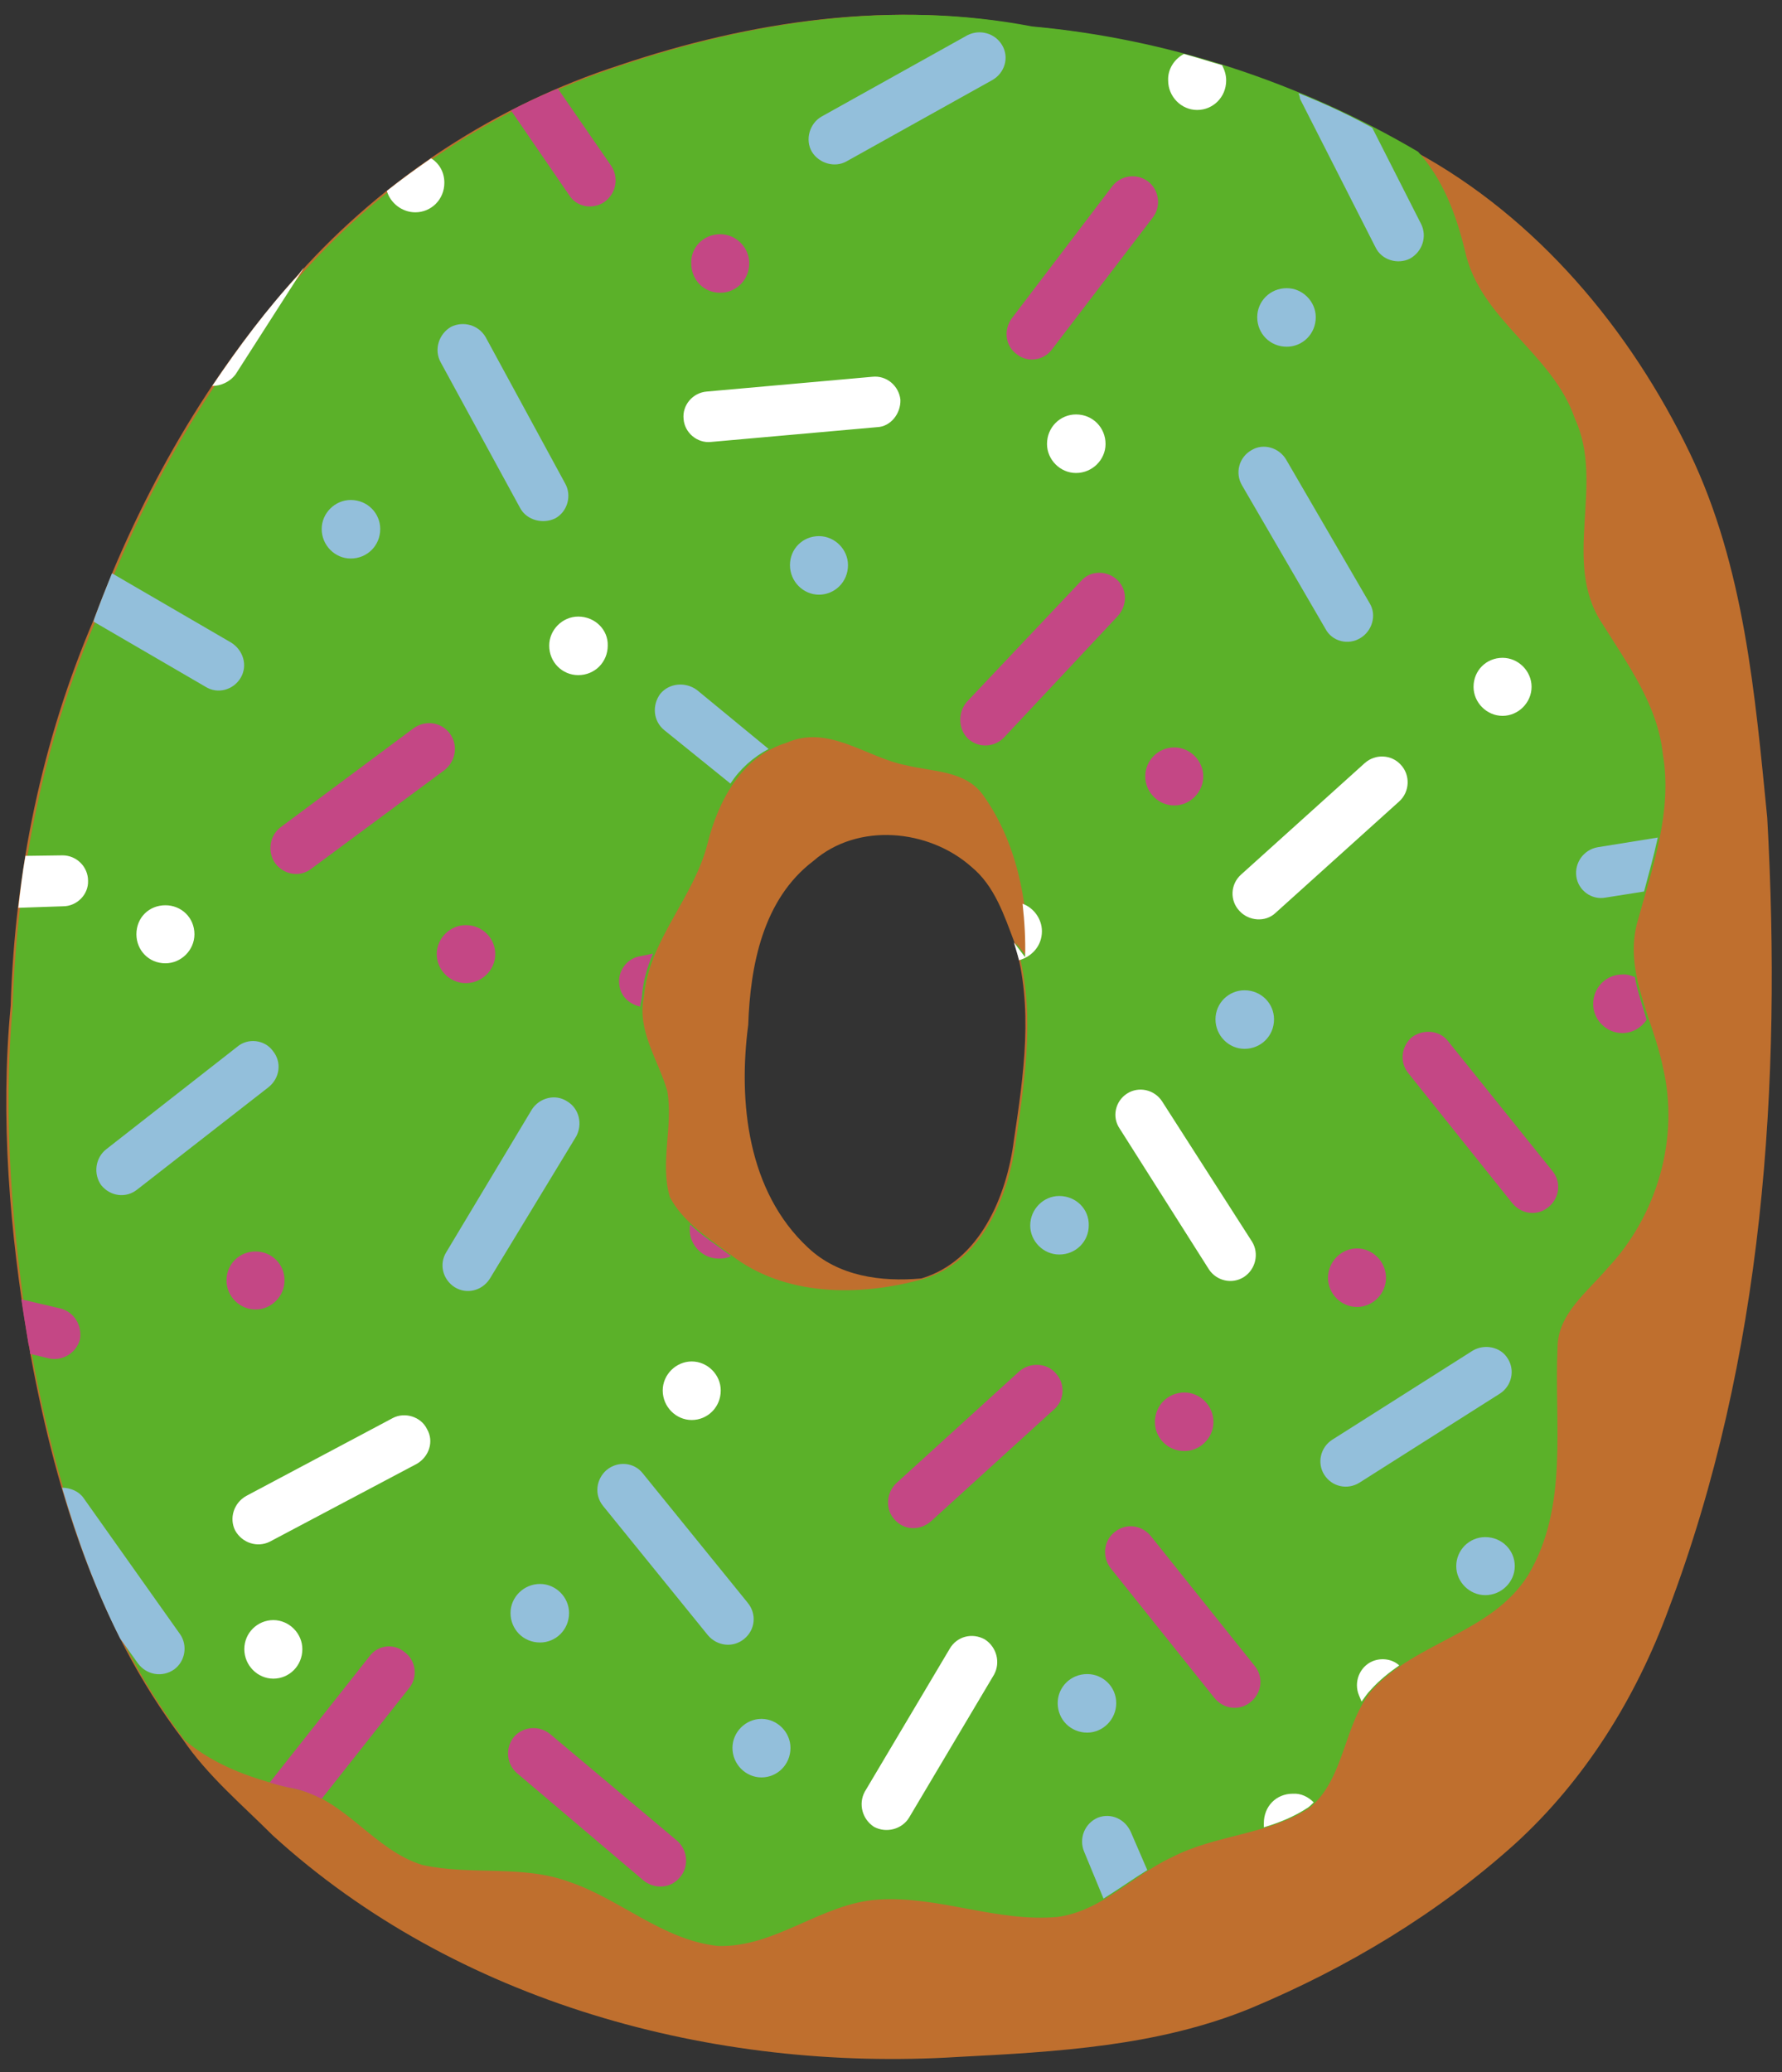
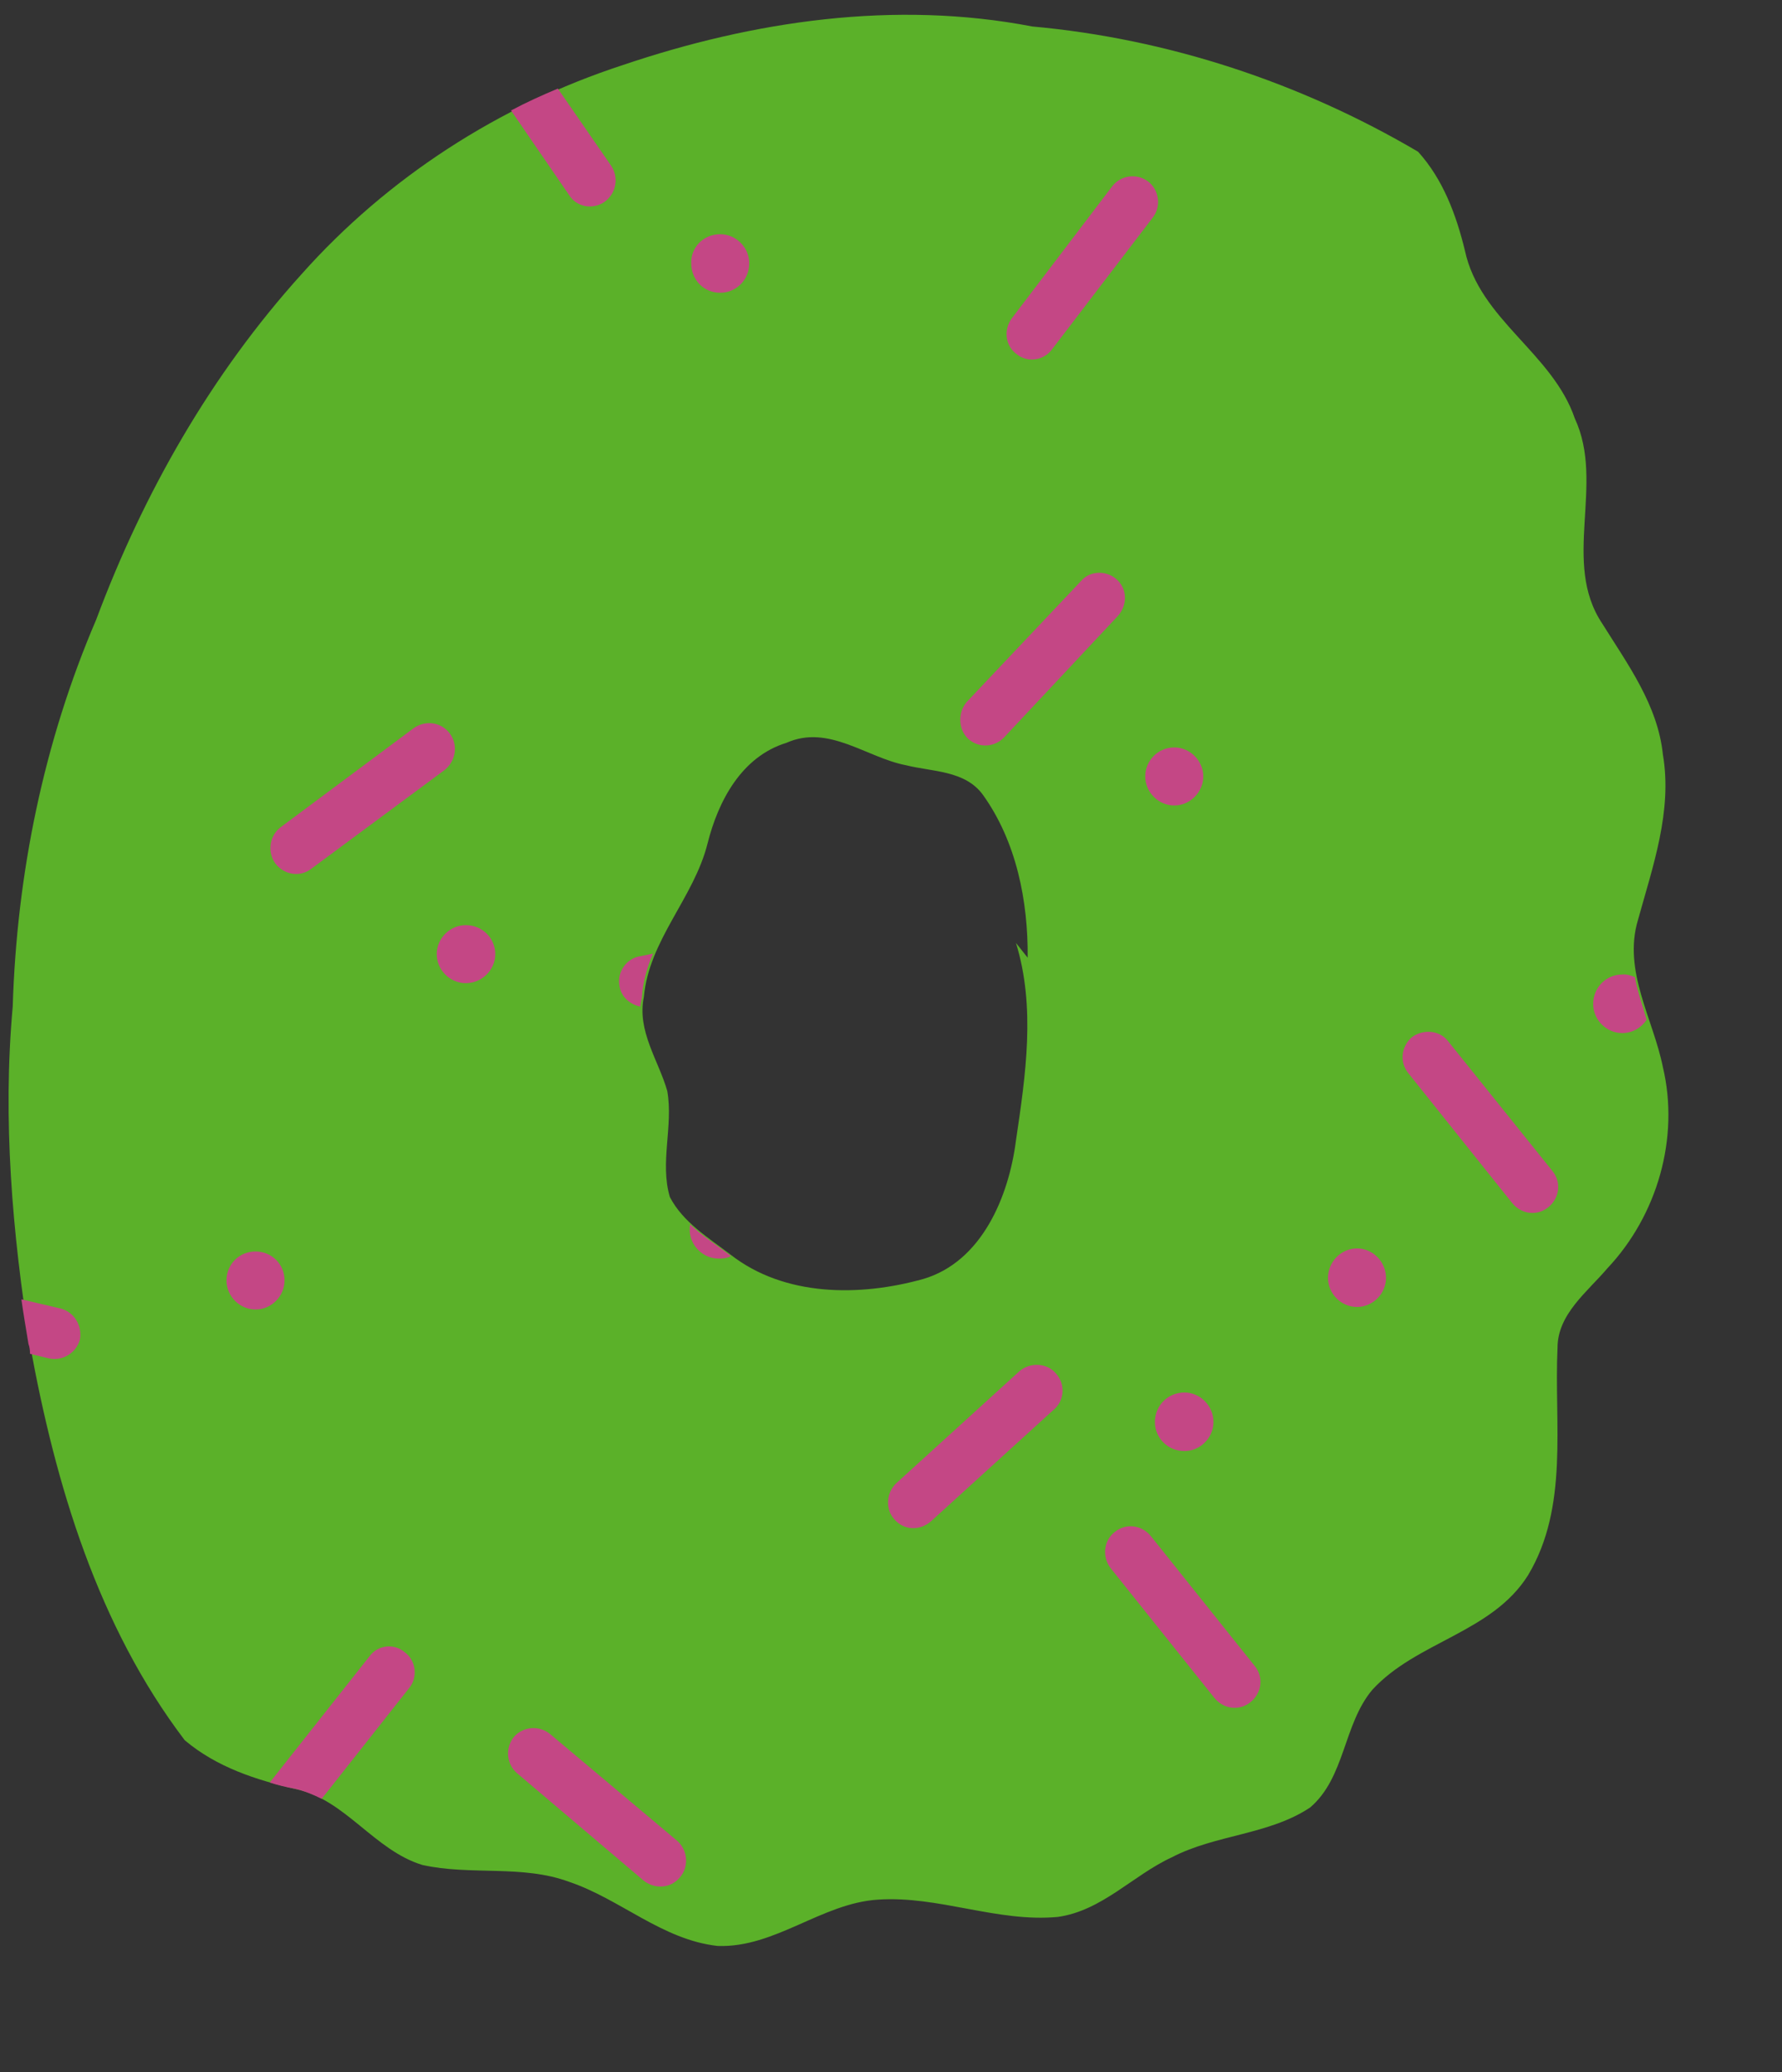
<svg xmlns="http://www.w3.org/2000/svg" fill="#000000" height="407" preserveAspectRatio="xMidYMid meet" version="1" viewBox="-1.3 -2.9 350.1 407.0" width="350.1" zoomAndPan="magnify">
  <rect x="-1.3" y="-2.9" width="350.1" height="407.0" fill="#333333" stroke="none" />
  <g clip-rule="evenodd" fill-rule="evenodd">
    <g id="change1_1">
-       <path d="M276.8,26.9c23.9,13,42.2,34.9,53.9,59.2 c10.7,22.3,12.8,47.4,15.2,71.6c2.9,52.3-0.7,106.1-19.4,155.5c-6.4,17.4-16.4,33.5-30.1,46c-15.2,13.7-33,24.4-51.9,32.3 c-18.2,7.5-38.2,8.6-57.6,9.6c-48.1,3-98.6-10.7-134.6-43.5c-6.1-6.1-12.8-11.7-17.7-18.9c-17.1-22.5-25.4-50.2-30.3-77.7 c-3.7-22-5.6-44.3-3.5-66.4c0.8-26.1,6.1-52,16.4-76C26.4,93.9,39.7,70.6,57.3,51c17-19,39-33.3,63.1-41.1 c25.8-8.7,53.6-12.8,80.5-7.6C227.6,4.7,253.7,13.3,276.8,26.9L276.8,26.9z M198,182.2c-2-5.3-3.9-11.1-8.4-14.8 c-8.4-7.5-22.4-8.8-31.1-1.2c-9.9,7.5-12.4,20.5-12.8,32.2c-2,15.2-0.1,32.7,11.7,43.7c6,5.7,14.4,6.8,22.3,6.1 c11.5-3.4,16.8-16.2,18.2-27.2C199.8,208.3,201.8,194.8,198,182.2L198,182.2z" fill="#bf6f2e" />
-     </g>
+       </g>
    <g id="change2_1">
      <path d="M121,9.9c25.7-8.7,53.5-12.8,80.5-7.6c26.6,2.4,52.7,11,75.8,24.6 c4.9,5.4,7.5,12.4,9.2,19.4c2.9,13.6,17.2,20.1,21.6,33c6,12.9-2.7,28.2,5.4,40.3c5,8,10.9,16,11.9,25.7c1.9,11.1-2,22-4.9,32.5 c-3,10,3,19.4,4.9,28.9c3.3,13.9-1.1,29.1-10.9,39.5c-3.9,4.6-9.8,9-9.8,15.6c-0.7,14.9,2.3,31.2-5.8,44.7 c-7.1,11.3-21.9,13-30.6,22.5c-5.7,6.8-5.3,17.2-12.2,23.1c-8.1,5.4-18.6,5.3-27.2,9.8c-7.6,3.5-13.7,10.5-22.4,11.7 c-11.9,1.1-23.4-4.2-35.3-3.4c-11.1,0.7-20.2,9.5-31.5,9.1c-10.9-1.2-19.1-9.2-29.2-12.6c-9.2-3.4-19.3-1.2-28.8-3.3 c-9.5-2.9-15.1-12.8-24.8-14.9c-7.9-1.8-15.6-4.3-21.9-9.6c-17.1-22.5-25.4-50.2-30.4-77.7c-3.5-22-5.4-44.3-3.4-66.4 c0.8-26.1,6.1-52,16.4-76C26.9,93.9,40.2,70.6,57.9,51C74.8,32,96.8,17.8,121,9.9L121,9.9z M153.2,143 c-8.8,2.7-13.4,11.4-15.5,19.8c-2.7,10.7-11.5,18.9-12.5,30.1c-1.4,6.7,2.9,12.5,4.6,18.5c1.2,6.9-1.5,14,0.5,20.8 c2.6,5,7.6,8,11.9,11.3c10.6,8.3,25.4,8.3,37.9,4.8c11.5-3.4,16.8-16.2,18.2-27.2c1.9-12.8,3.9-26.2,0-38.8l2.3,2.9 c0.1-11.1-2.2-22.8-8.8-32c-3.5-4.8-9.9-4.5-15.1-5.8C168.9,145.9,161.5,139.3,153.2,143L153.2,143z" fill="#5bb129" />
    </g>
    <g id="change3_1">
-       <path d="M58.4,49.7L45,70.6c-1.1,1.5-2.9,2.3-4.6,2.3 c5.2-7.7,10.7-15.1,17-21.9C57.7,50.6,58,50.1,58.4,49.7L58.4,49.7z M231.3,7.7c2.6,0.7,5,1.5,7.5,2.2c0.5,1,0.8,1.9,0.8,3 c0,3.3-2.6,5.8-5.7,5.8c-3.1,0-5.7-2.6-5.7-5.8C228.1,10.7,229.4,8.7,231.3,7.7L231.3,7.7z M273.6,324.2c-2,1.4-3.9,2.9-5.6,4.8 c-0.7,0.7-1.2,1.5-1.8,2.3l-0.5-1.2c-1.1-2.6,0.1-5.6,2.6-6.7l0,0C270.2,322.6,272.3,323,273.6,324.2L273.6,324.2z M256.8,351.1 c-0.3,0.3-0.7,0.7-1.1,1c-2.7,1.8-5.7,3-8.7,3.9c0-0.3,0-0.5,0-0.8c0-3.3,2.4-5.8,5.7-5.8C254.3,349.3,255.7,350,256.8,351.1 L256.8,351.1z M2.3,175.4c0.4-3.4,0.8-6.8,1.4-10.2l7.3-0.1c2.7,0,5,2.2,5,5l0,0c0.1,2.7-2.2,5-4.9,5L2.3,175.4z M74.7,34.6 c2.9-2.3,5.7-4.3,8.7-6.4c1.6,1,2.6,2.7,2.6,4.8c0,3.3-2.6,5.8-5.7,5.8C77.7,38.8,75.4,37,74.7,34.6L74.7,34.6z M198.9,185.7 c-0.3-1.2-0.7-2.4-1-3.5l2.2,2.9c0.1-3.4-0.1-6.9-0.5-10.5c2.2,0.8,3.8,3,3.8,5.4C203.4,182.9,201.4,185,198.9,185.7L198.9,185.7z M112.3,118.2c-3.1,0-5.7,2.6-5.7,5.7c0,3.3,2.6,5.8,5.7,5.8c3.3,0,5.8-2.6,5.8-5.8C118.2,120.8,115.6,118.2,112.3,118.2 L112.3,118.2z M210.1,78.5c3.3,0,5.8,2.6,5.8,5.8c0,3.1-2.6,5.7-5.8,5.7c-3.1,0-5.7-2.6-5.7-5.7C204.4,81,207,78.5,210.1,78.5 L210.1,78.5z M31.2,174.9c3.1,0,5.7,2.4,5.7,5.7c0,3.1-2.6,5.7-5.7,5.7c-3.3,0-5.7-2.6-5.7-5.7C25.5,177.3,28,174.9,31.2,174.9 L31.2,174.9z M52.4,315.3c3.1,0,5.7,2.6,5.7,5.7c0,3.3-2.6,5.8-5.7,5.8s-5.7-2.6-5.7-5.8C46.7,317.8,49.3,315.3,52.4,315.3 L52.4,315.3z M134.6,264.5c3.1,0,5.7,2.6,5.7,5.7c0,3.3-2.6,5.8-5.7,5.8c-3.1,0-5.7-2.6-5.7-5.8 C128.9,267.1,131.5,264.5,134.6,264.5L134.6,264.5z M293.9,126.3c3.1,0,5.7,2.6,5.7,5.7c0,3.1-2.6,5.7-5.7,5.7 c-3.1,0-5.7-2.6-5.7-5.7C288.2,128.8,290.7,126.3,293.9,126.3L293.9,126.3z M273.9,147.3L273.9,147.3c1.9,2,1.8,5.3-0.3,7.2 l-24.3,21.9c-2,1.9-5.3,1.6-7.1-0.4l0,0c-1.9-2-1.8-5.2,0.3-7.1l24.3-21.9C268.9,145.1,272.1,145.3,273.9,147.3L273.9,147.3z M192.2,319.1L192.2,319.1c2.3,1.5,3.1,4.5,1.8,6.9l-16.7,28.1c-1.4,2.3-4.5,3.1-6.9,1.8l0,0c-2.3-1.5-3.1-4.5-1.8-6.9l16.7-28.1 C186.7,318.5,189.7,317.7,192.2,319.1L192.2,319.1z M82.6,277.8L82.6,277.8c1.4,2.4,0.4,5.4-2,6.8l-28.9,15.3 c-2.4,1.2-5.4,0.3-6.8-2.2l0,0c-1.2-2.4-0.3-5.4,2.2-6.8l28.8-15.3C78.2,274.4,81.4,275.3,82.6,277.8L82.6,277.8z M220.1,211.9 L220.1,211.9c2.3-1.5,5.4-0.8,6.9,1.5l17.7,27.6c1.4,2.3,0.7,5.4-1.6,6.9l0,0c-2.3,1.5-5.4,0.8-6.9-1.5l-17.5-27.6 C217.1,216.5,217.8,213.4,220.1,211.9L220.1,211.9z M175.6,75.6L175.6,75.6c0.1,2.7-1.9,5.3-4.6,5.4l-32.6,2.9 c-2.7,0.3-5.2-1.8-5.4-4.5l0,0c-0.3-2.7,1.8-5.2,4.6-5.4l32.5-2.9C172.9,70.8,175.3,72.9,175.6,75.6L175.6,75.6z" fill="#ffffff" />
-     </g>
+       </g>
    <g id="change4_1">
-       <path d="M244.6,85.5L244.6,85.5c2.3-1.4,5.4-0.5,6.8,1.9l16.4,28.2 c1.4,2.3,0.5,5.4-1.8,6.8l0,0c-2.4,1.5-5.6,0.7-6.9-1.8l-16.4-28.2C241.3,90,242.1,86.9,244.6,85.5L244.6,85.5z M253.8,15.4 c5,2,9.8,4.2,14.5,6.8l9.6,18.9c1.2,2.4,0.3,5.4-2.2,6.8l0,0c-2.4,1.2-5.6,0.3-6.8-2.3l-14.8-29.1 C254.1,16.1,253.9,15.7,253.8,15.4L253.8,15.4z M324.4,161.6c-0.8,3.7-1.8,7.2-2.7,10.6l-7.6,1.2c-2.7,0.5-5.3-1.4-5.7-4.1l0,0 c-0.4-2.7,1.4-5.3,4.2-5.8L324.4,161.6z M224.1,364.4c-2.9,1.8-5.7,3.8-8.6,5.6l-3.8-9.2c-1.1-2.6,0.1-5.6,2.7-6.7l0,0 c2.6-1,5.4,0.3,6.5,2.9L224.1,364.4z M22.3,318.9c-4.8-9.5-8.4-19.4-11.4-29.6c1.6,0,3.3,0.7,4.2,2l19,26.8c1.5,2.2,1,5.3-1.2,6.9 l0,0c-2.3,1.6-5.4,1.1-7.1-1.2L22.3,318.9z M17.1,119.2l0.1-0.5c1.1-3,2.3-6,3.5-9l23.4,13.6c2.4,1.5,3.3,4.5,1.9,6.9l0,0 c-1.4,2.4-4.5,3.3-6.9,1.8L17.1,119.2z M149.7,144.2c-3,1.6-5.6,3.9-7.5,6.8l-13-10.5c-2.2-1.8-2.4-4.9-0.8-7.1l0,0 c1.8-2.2,5-2.4,7.2-0.8L149.7,144.2z M206.8,232c-3.1,0-5.7,2.6-5.7,5.8c0,3.1,2.6,5.7,5.7,5.7c3.3,0,5.8-2.6,5.8-5.7 C212.7,234.6,210.1,232,206.8,232L206.8,232z M212.3,325.9c-3.3,0-5.8,2.6-5.8,5.7c0,3.3,2.6,5.8,5.8,5.8c3.1,0,5.7-2.6,5.7-5.8 C218,328.4,215.4,325.9,212.3,325.9L212.3,325.9z M243.2,191.6c3.3,0,5.8,2.6,5.8,5.7c0,3.3-2.6,5.8-5.8,5.8 c-3.1,0-5.7-2.6-5.7-5.8C237.5,194.1,240.1,191.6,243.2,191.6L243.2,191.6z M148.3,334.7c3.1,0,5.7,2.6,5.7,5.7 c0,3.3-2.6,5.8-5.7,5.8c-3.1,0-5.7-2.6-5.7-5.8C142.6,337.3,145.2,334.7,148.3,334.7L148.3,334.7z M290.5,299 c3.3,0,5.8,2.6,5.8,5.7c0,3.1-2.6,5.7-5.8,5.7c-3.1,0-5.7-2.6-5.7-5.7C284.8,301.6,287.3,299,290.5,299L290.5,299z M104.8,308.2 c3.1,0,5.7,2.6,5.7,5.7c0,3.3-2.6,5.8-5.7,5.8c-3.3,0-5.8-2.6-5.8-5.8C99,310.8,101.6,308.2,104.8,308.2L104.8,308.2z M251.5,53.7 c3.1,0,5.7,2.6,5.7,5.7c0,3.3-2.6,5.8-5.7,5.8c-3.3,0-5.8-2.6-5.8-5.8C245.7,56.3,248.2,53.7,251.5,53.7L251.5,53.7z M159.6,102.4 c3.1,0,5.7,2.6,5.7,5.7c0,3.3-2.6,5.8-5.7,5.8c-3.1,0-5.7-2.6-5.7-5.8C153.9,104.9,156.4,102.4,159.6,102.4L159.6,102.4z M67.6,95.3c3.3,0,5.8,2.6,5.8,5.7c0,3.3-2.6,5.8-5.8,5.8c-3.1,0-5.7-2.6-5.7-5.8C61.9,97.9,64.5,95.3,67.6,95.3L67.6,95.3z M158.2,26.9L158.2,26.9c-1.4-2.4-0.4-5.6,1.9-6.9L188.8,4c2.4-1.2,5.4-0.4,6.8,2l0,0c1.4,2.4,0.5,5.4-1.9,6.8L165,28.8 C162.7,30.1,159.6,29.2,158.2,26.9L158.2,26.9z M87.3,61.3L87.3,61.3c2.4-1.2,5.4-0.4,6.8,2L109.7,92c1.4,2.4,0.5,5.6-1.9,6.9l0,0 c-2.4,1.2-5.6,0.4-6.9-2L85.3,68.3C83.9,65.8,84.9,62.7,87.3,61.3L87.3,61.3z M117.9,285.8L117.9,285.8c2.2-1.8,5.4-1.5,7.1,0.7 l20.6,25.4c1.8,2.2,1.5,5.3-0.7,7.1l0,0c-2.2,1.8-5.3,1.4-7.1-0.7l-20.6-25.4C115.4,290.7,115.8,287.6,117.9,285.8L117.9,285.8z M294.9,263.9L294.9,263.9c1.5,2.3,0.8,5.4-1.5,6.9l-27.6,17.5c-2.4,1.5-5.4,0.8-6.9-1.5l0,0c-1.5-2.3-0.8-5.4,1.5-6.9l27.6-17.5 C290.3,261,293.5,261.6,294.9,263.9L294.9,263.9z M110.1,213.4L110.1,213.4c2.4,1.4,3.1,4.5,1.8,6.9l-17,28 c-1.5,2.3-4.5,3.1-6.9,1.6l0,0c-2.3-1.5-3.1-4.5-1.6-6.9l16.8-28C104.7,212.7,107.8,211.9,110.1,213.4L110.1,213.4z M52.3,203.5 L52.3,203.5c1.8,2.2,1.4,5.3-0.8,7.1l-25.8,20.1c-2.2,1.8-5.3,1.4-7.1-0.8l0,0c-1.6-2.2-1.2-5.4,1-7.1l25.7-20.1 C47.4,200.9,50.7,201.3,52.3,203.5L52.3,203.5z" fill="#93bfdb" />
-     </g>
+       </g>
    <g id="change5_1">
      <path d="M224.2,32.7L224.2,32.7c2.2,1.6,2.7,4.9,1,7.1l-19.8,25.9 c-1.6,2.2-4.8,2.7-6.9,1l0,0c-2.3-1.6-2.7-4.8-1-7.1l19.7-25.9C218.9,31.5,222,31.1,224.2,32.7L224.2,32.7z M319.9,189 c0.5,2.9,1.5,5.6,2.3,8.4c-1,1.5-2.7,2.6-4.8,2.6c-3.1,0-5.7-2.6-5.7-5.7c0-3.3,2.6-5.8,5.7-5.8C318.3,188.4,319.1,188.7,319.9,189 L319.9,189z M61.9,350.4c-1.6-0.8-3.5-1.6-5.4-2c-1.6-0.3-3.3-0.7-4.8-1.2l19.6-24.8c1.6-2.2,4.8-2.6,6.9-0.8l0,0 c2.2,1.6,2.6,4.8,1,6.9L61.9,350.4z M4.6,263c0-0.7-0.1-1.4-0.3-1.9c-0.5-3-1-6-1.4-8.8l7.7,1.8c2.7,0.7,4.3,3.4,3.8,6.1l0,0 c-0.7,2.6-3.4,4.3-6.1,3.7L4.6,263z M99.1,18.8c3-1.6,6.1-3,9.2-4.3l10.5,15.2c1.5,2.3,1,5.4-1.4,7.1l0,0c-2.3,1.5-5.4,1-6.9-1.4 L99.1,18.8z M127,184.4c-1.2,2.7-2,5.6-2.2,8.6c-0.1,0.7-0.3,1.2-0.3,1.8c-2-0.4-3.8-1.9-4.1-4.1l0,0c-0.5-2.7,1.4-5.4,4.1-5.8 L127,184.4z M134.3,237.6c2.3,2.2,5,3.9,7.5,5.8c0.1,0.1,0.4,0.3,0.5,0.4c-0.7,0.4-1.5,0.5-2.4,0.5c-3.1,0-5.7-2.6-5.7-5.7 C134.2,238.3,134.2,238,134.3,237.6L134.3,237.6z M87.1,141.2L87.1,141.2c1.6,2.2,1.2,5.3-1,7.1l-26.2,19.4c-2.3,1.8-5.4,1.2-7.1-1 l0,0c-1.6-2.2-1.2-5.4,1-7.1L80,140.1C82.3,138.5,85.4,138.9,87.1,141.2L87.1,141.2z M218.2,111L218.2,111c2,1.9,2,5,0.1,7.1 L196,141.9c-1.9,2-5,2.2-7.1,0.3l0,0c-2-1.9-2-5.2-0.3-7.2l22.5-23.8C212.9,109.1,216.2,109.1,218.2,111L218.2,111z M276.1,200.8 L276.1,200.8c2.2-1.6,5.4-1.4,7.1,0.8l20.5,25.5c1.8,2.2,1.4,5.3-0.8,7.1l0,0c-2.2,1.8-5.3,1.4-7.1-0.8l-20.4-25.5 C273.6,205.7,274,202.6,276.1,200.8L276.1,200.8z M206.1,266.8L206.1,266.8c1.9,2,1.8,5.3-0.3,7.1l-24.2,22 c-2.2,1.9-5.3,1.8-7.2-0.4l0,0c-1.8-2-1.6-5.2,0.4-7.1l24.2-22C201.1,264.6,204.4,264.8,206.1,266.8L206.1,266.8z M217.7,298 L217.7,298c2.2-1.8,5.3-1.4,7.1,0.8l20.4,25.5c1.8,2.2,1.4,5.3-0.8,7.1l0,0c-2.2,1.8-5.3,1.4-7.1-0.8l-20.4-25.5 C215.2,302.9,215.5,299.7,217.7,298L217.7,298z M99.7,338.2L99.7,338.2c1.8-2,4.9-2.3,7.1-0.5l25,21c2,1.8,2.3,5,0.5,7.1 c-1.8,2.2-4.9,2.4-7.1,0.7l-25-21.2C98.2,343.5,97.9,340.4,99.7,338.2L99.7,338.2z M132.3,365.8 M90.2,178.8c3.3,0,5.8,2.6,5.8,5.7 c0,3.1-2.6,5.7-5.8,5.7c-3.1,0-5.7-2.6-5.7-5.7C84.5,181.4,87.1,178.8,90.2,178.8L90.2,178.8z M140.2,43.1c3.1,0,5.7,2.6,5.7,5.7 c0,3.3-2.6,5.8-5.7,5.8c-3.3,0-5.7-2.6-5.7-5.8C134.4,45.7,136.9,43.1,140.2,43.1L140.2,43.1z M229.4,143.9c3.1,0,5.7,2.6,5.7,5.7 c0,3.1-2.6,5.7-5.7,5.7s-5.7-2.6-5.7-5.7C223.7,146.5,226.2,143.9,229.4,143.9L229.4,143.9z M265.3,242.3c3.1,0,5.7,2.6,5.7,5.8 c0,3.1-2.6,5.7-5.7,5.7c-3.1,0-5.7-2.6-5.7-5.7C259.6,244.9,262.2,242.3,265.3,242.3L265.3,242.3z M48.9,242.9 c3.1,0,5.7,2.4,5.7,5.7c0,3.1-2.6,5.7-5.7,5.7s-5.7-2.6-5.7-5.7C43.2,245.3,45.8,242.9,48.9,242.9L48.9,242.9z M231.4,270.6 c3.1,0,5.7,2.6,5.7,5.8c0,3.1-2.6,5.7-5.7,5.7c-3.3,0-5.8-2.6-5.8-5.7C225.6,273.2,228.1,270.6,231.4,270.6L231.4,270.6z" fill="#c44785" />
    </g>
  </g>
</svg>